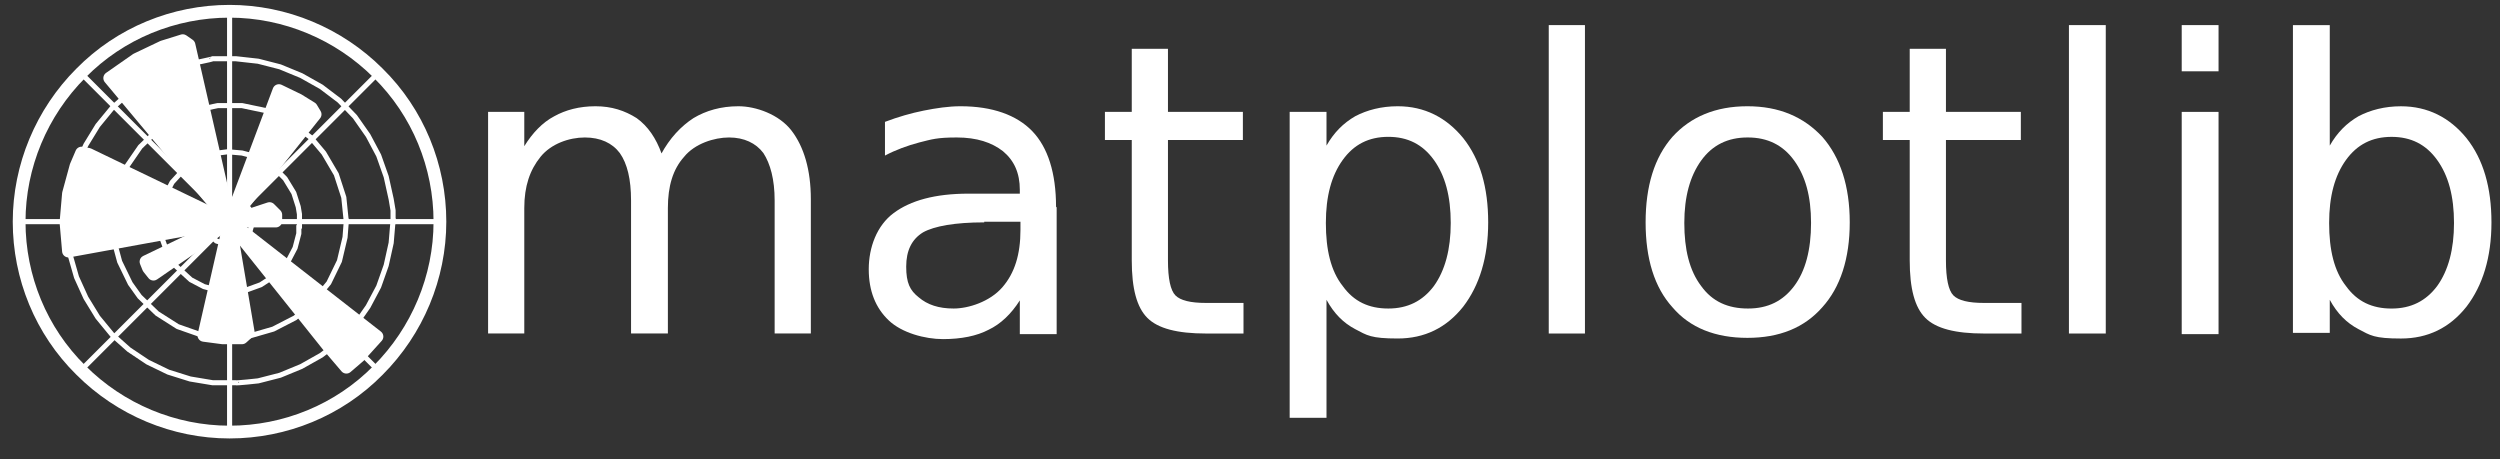
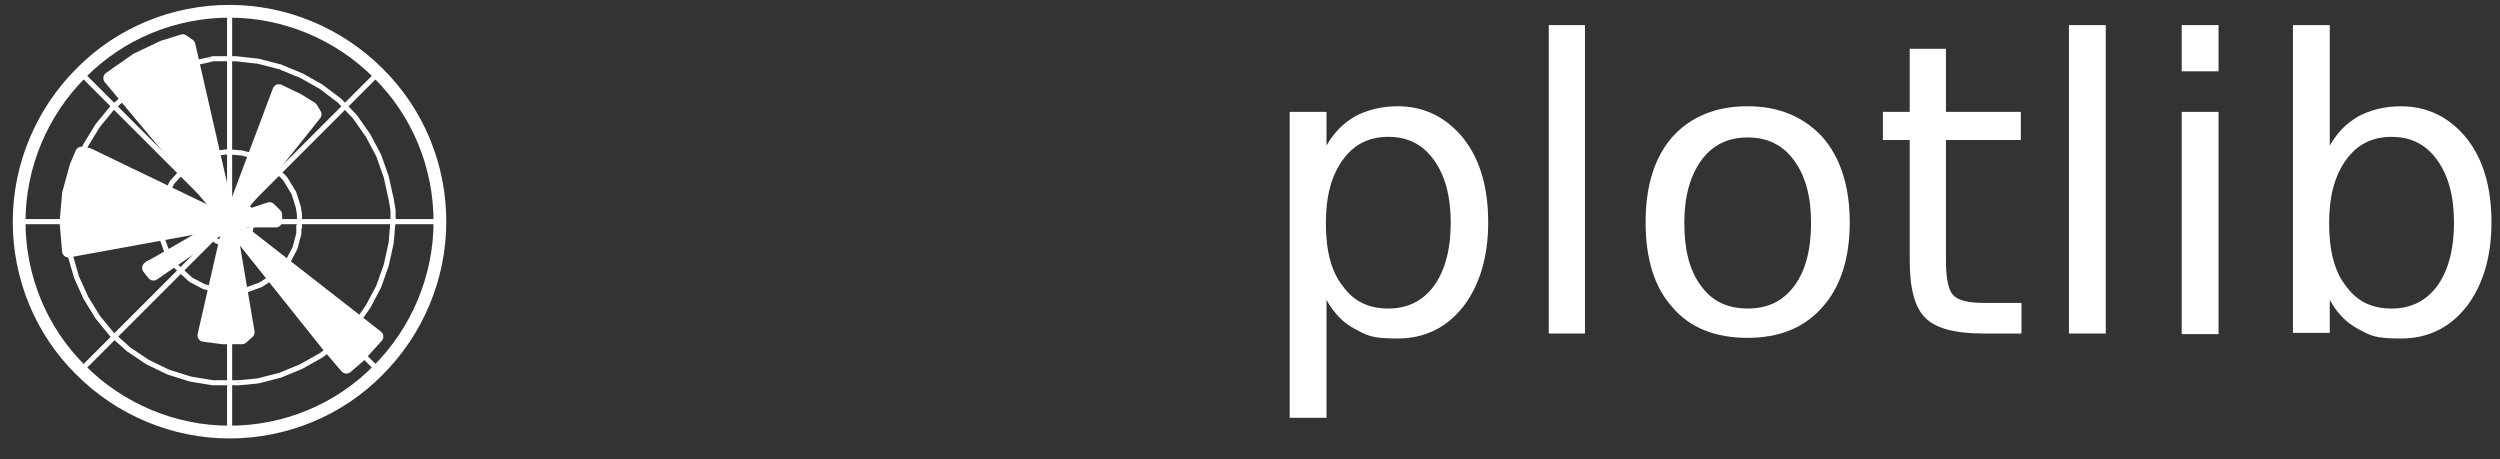
<svg xmlns="http://www.w3.org/2000/svg" width="98" height="18" viewBox="0 0 98 18" fill="none">
  <rect x="0" y="0" width="98" height="18" fill="#333333" stroke="none" />
  <path d="M75.075 10.602V10.529L75.442 10.113C75.491 10.064 75.54 10.015 75.589 9.966C75.614 9.917 75.663 9.868 75.687 9.819C75.712 9.77 75.761 9.721 75.761 9.648C75.761 9.599 75.785 9.526 75.785 9.477C75.785 9.428 75.785 9.354 75.761 9.281C75.761 9.232 75.712 9.183 75.663 9.134C75.614 9.085 75.565 9.085 75.491 9.085C75.418 9.085 75.369 9.085 75.296 9.159C75.247 9.208 75.198 9.256 75.173 9.33C75.173 9.33 75.173 9.33 75.198 9.33C75.222 9.33 75.271 9.33 75.296 9.354C75.296 9.354 75.344 9.403 75.344 9.452C75.344 9.501 75.344 9.526 75.296 9.55C75.271 9.575 75.247 9.599 75.198 9.599C75.149 9.599 75.124 9.599 75.1 9.55C75.075 9.526 75.051 9.501 75.051 9.452C75.051 9.403 75.051 9.33 75.075 9.281C75.075 9.232 75.124 9.183 75.173 9.134C75.222 9.085 75.271 9.061 75.32 9.036C75.369 9.036 75.418 9.012 75.491 9.012C75.589 9.012 75.663 9.012 75.736 9.061C75.809 9.11 75.883 9.159 75.932 9.232C75.981 9.305 76.005 9.379 76.005 9.477C76.005 9.575 76.005 9.624 75.956 9.673C75.932 9.746 75.883 9.795 75.834 9.844C75.785 9.893 75.736 9.942 75.663 10.015C75.589 10.089 75.54 10.113 75.516 10.137L75.247 10.407H75.467C75.589 10.407 75.663 10.407 75.761 10.407C75.834 10.407 75.883 10.407 75.883 10.407C75.883 10.407 75.932 10.309 75.932 10.186H76.005L75.932 10.602H75.051" fill="white" />
  <path d="M95.734 12.463V12.414C95.881 12.414 95.955 12.414 95.955 12.365V11.483C95.906 11.508 95.832 11.533 95.734 11.533V11.483C95.881 11.483 95.979 11.459 96.053 11.386V12.365C96.053 12.414 96.126 12.414 96.273 12.414V12.463H95.734Z" fill="white" />
-   <path d="M25.912 6.049C26.255 5.413 26.695 4.948 27.184 4.63C27.674 4.336 28.261 4.165 28.947 4.165C29.632 4.165 30.537 4.483 31.027 5.119C31.516 5.756 31.785 6.661 31.785 7.811V13.073H30.366V7.86C30.366 7.028 30.195 6.416 29.925 6C29.632 5.609 29.167 5.389 28.579 5.389C27.992 5.389 27.233 5.633 26.817 6.147C26.377 6.637 26.181 7.297 26.181 8.154V13.073H24.737V7.86C24.737 7.028 24.59 6.416 24.297 6C24.003 5.609 23.538 5.389 22.926 5.389C22.314 5.389 21.605 5.633 21.189 6.147C20.773 6.661 20.552 7.297 20.552 8.154V13.073H19.133V4.385H20.552V5.731C20.87 5.217 21.262 4.801 21.727 4.557C22.168 4.312 22.706 4.165 23.342 4.165C23.979 4.165 24.492 4.336 24.957 4.63C25.398 4.948 25.716 5.413 25.936 6.025" fill="white" />
-   <path d="M38.582 8.717C37.432 8.717 36.624 8.864 36.184 9.108C35.743 9.378 35.523 9.818 35.523 10.454C35.523 11.091 35.67 11.384 36.013 11.654C36.355 11.947 36.796 12.094 37.383 12.094C37.97 12.094 38.803 11.825 39.292 11.262C39.781 10.699 40.002 9.965 40.002 9.011V8.692H38.582M41.421 8.13V13.098H39.977V11.776C39.635 12.314 39.218 12.706 38.754 12.926C38.289 13.171 37.677 13.293 36.967 13.293C36.257 13.293 35.352 13.049 34.838 12.559C34.324 12.07 34.055 11.409 34.055 10.552C34.055 9.696 34.373 8.839 35.034 8.35C35.694 7.86 36.649 7.591 37.97 7.591H39.977V7.444C39.977 6.784 39.757 6.294 39.316 5.927C38.876 5.584 38.289 5.389 37.505 5.389C36.722 5.389 36.526 5.462 36.037 5.584C35.572 5.707 35.107 5.878 34.691 6.098V4.777C35.205 4.581 35.719 4.434 36.208 4.336C36.698 4.238 37.187 4.165 37.652 4.165C38.9 4.165 39.855 4.508 40.467 5.144C41.078 5.78 41.397 6.784 41.397 8.105" fill="white" />
-   <path d="M45.784 1.914V4.386H48.721V5.487H45.784V10.21C45.784 10.92 45.882 11.385 46.078 11.581C46.274 11.777 46.665 11.875 47.277 11.875H48.745V13.074H47.277C46.151 13.074 45.393 12.878 44.977 12.462C44.561 12.046 44.365 11.312 44.365 10.21V5.487H43.313V4.386H44.365V1.914H45.784Z" fill="white" />
  <path d="M51.999 11.776V16.377H50.555V4.385H51.999V5.707C52.292 5.193 52.659 4.826 53.124 4.557C53.589 4.312 54.152 4.165 54.789 4.165C55.841 4.165 56.697 4.605 57.358 5.413C58.019 6.245 58.337 7.346 58.337 8.717C58.337 10.087 57.995 11.189 57.358 12.021C56.697 12.853 55.841 13.269 54.789 13.269C53.736 13.269 53.589 13.146 53.124 12.902C52.659 12.657 52.292 12.29 51.999 11.752M56.869 8.741C56.869 7.689 56.648 6.881 56.208 6.27C55.767 5.658 55.18 5.364 54.422 5.364C53.663 5.364 53.075 5.658 52.635 6.27C52.194 6.881 51.974 7.689 51.974 8.741C51.974 9.794 52.17 10.626 52.635 11.213C53.075 11.825 53.663 12.094 54.422 12.094C55.18 12.094 55.767 11.8 56.208 11.213C56.648 10.601 56.869 9.769 56.869 8.741Z" fill="white" />
  <path d="M60.711 0.984H62.13V13.074H60.711V0.984Z" fill="white" />
  <path d="M68.497 5.389C67.738 5.389 67.126 5.682 66.686 6.294C66.246 6.906 66.025 7.714 66.025 8.741C66.025 9.769 66.221 10.601 66.686 11.213C67.126 11.825 67.738 12.094 68.521 12.094C69.305 12.094 69.892 11.8 70.332 11.213C70.773 10.626 70.993 9.794 70.993 8.741C70.993 7.689 70.773 6.906 70.332 6.294C69.892 5.682 69.28 5.389 68.521 5.389M68.497 4.165C69.745 4.165 70.7 4.581 71.434 5.364C72.143 6.172 72.51 7.297 72.51 8.717C72.51 10.136 72.143 11.262 71.434 12.045C70.724 12.853 69.745 13.244 68.497 13.244C67.249 13.244 66.246 12.853 65.56 12.045C64.85 11.262 64.508 10.136 64.508 8.717C64.508 7.297 64.85 6.172 65.56 5.364C66.27 4.581 67.249 4.165 68.497 4.165Z" fill="white" />
  <path d="M76.281 1.914V4.386H79.217V5.487H76.281V10.21C76.281 10.92 76.379 11.385 76.574 11.581C76.77 11.777 77.162 11.875 77.773 11.875H79.242V13.074H77.773C76.648 13.074 75.889 12.878 75.473 12.462C75.057 12.046 74.861 11.312 74.861 10.21V5.487H73.809V4.386H74.861V1.914H76.305" fill="white" />
  <path d="M81.102 0.984H82.546V13.074H81.102V0.984Z" fill="white" />
  <path d="M85.523 4.386H86.967V13.098H85.523V4.386ZM85.523 0.984H86.967V2.795H85.523V0.984Z" fill="white" />
  <path d="M96.197 8.742C96.197 7.69 95.977 6.882 95.536 6.27C95.096 5.659 94.508 5.365 93.75 5.365C92.991 5.365 92.404 5.659 91.963 6.27C91.523 6.882 91.302 7.69 91.302 8.742C91.302 9.795 91.498 10.627 91.963 11.214C92.404 11.826 92.991 12.095 93.75 12.095C94.508 12.095 95.096 11.801 95.536 11.214C95.977 10.602 96.197 9.77 96.197 8.742ZM91.327 5.708C91.62 5.194 91.987 4.827 92.453 4.557C92.918 4.313 93.48 4.166 94.117 4.166C95.169 4.166 96.026 4.606 96.686 5.414C97.347 6.246 97.665 7.347 97.665 8.718C97.665 10.088 97.323 11.19 96.686 12.022C96.026 12.854 95.169 13.27 94.117 13.27C93.064 13.27 92.918 13.147 92.453 12.903C91.987 12.658 91.62 12.291 91.327 11.752V13.049H89.883V0.984H91.327V5.683" fill="white" />
  <path d="M9 8.688H17.247" stroke="white" stroke-width="0.2" stroke-linecap="square" stroke-linejoin="round" />
  <path d="M9 8.691L14.825 2.866" stroke="white" stroke-width="0.2" stroke-linecap="square" stroke-linejoin="round" />
  <path d="M9 8.69V0.442" stroke="white" stroke-width="0.2" stroke-linecap="square" stroke-linejoin="round" />
  <path d="M8.996 8.691L3.172 2.866" stroke="white" stroke-width="0.2" stroke-linecap="square" stroke-linejoin="round" />
  <path d="M8.997 8.688H0.75" stroke="white" stroke-width="0.2" stroke-linecap="square" stroke-linejoin="round" />
  <path d="M8.996 8.689L3.172 14.513" stroke="white" stroke-width="0.2" stroke-linecap="square" stroke-linejoin="round" />
  <path d="M9 8.688V16.936" stroke="white" stroke-width="0.2" stroke-linecap="square" stroke-linejoin="round" />
  <path d="M9 8.688L14.825 14.513" stroke="white" stroke-width="0.2" stroke-linecap="square" stroke-linejoin="round" />
  <path d="M9.905 8.691V8.446C9.88 8.446 9.758 8.177 9.758 8.177L9.513 7.932L8.999 7.785H8.755C8.755 7.81 8.485 7.932 8.485 7.932L8.241 8.177L8.094 8.691V8.936C8.118 8.936 8.241 9.205 8.241 9.205L8.485 9.449L8.999 9.596H9.244C9.244 9.572 9.513 9.449 9.513 9.449L9.758 9.205L9.905 8.691Z" stroke="white" stroke-width="0.2" stroke-linecap="square" stroke-linejoin="round" />
  <path d="M11.739 8.69V8.397L11.69 8.103L11.518 7.564L11.176 7.002L10.637 6.463L10.05 6.145L9.487 5.998L8.924 5.949L8.361 6.023L7.823 6.218L7.26 6.586L6.746 7.148L6.477 7.662L6.33 8.225L6.281 8.788L6.355 9.351L6.55 9.889L6.918 10.452L7.48 10.966L7.994 11.235L8.557 11.382L9.12 11.431L9.683 11.358L10.221 11.162L10.784 10.795L11.298 10.232L11.567 9.718L11.714 9.155V8.862H11.739" stroke="white" stroke-width="0.2" stroke-linecap="square" stroke-linejoin="round" />
-   <path d="M13.575 8.692L13.477 7.737L13.183 6.832L12.694 6L12.18 5.388L11.299 4.727L10.418 4.335L9.488 4.14H8.533L7.603 4.335L6.722 4.727L6.184 5.094L5.499 5.755L4.96 6.538L4.593 7.419L4.422 8.373V9.328C4.446 9.328 4.691 10.258 4.691 10.258L5.107 11.114L5.474 11.628L6.159 12.289L6.967 12.803L7.873 13.121L8.827 13.244L9.781 13.17L10.711 12.901L11.568 12.46L12.18 11.947L12.889 11.09L13.306 10.233L13.526 9.303L13.575 8.667" stroke="white" stroke-width="0.2" stroke-linecap="square" stroke-linejoin="round" />
  <path d="M15.408 8.689V8.249L15.334 7.808L15.139 6.927L14.845 6.095L14.429 5.312L13.915 4.578L13.303 3.941L12.593 3.403L11.81 2.963L10.978 2.62L10.121 2.4L9.241 2.302H8.335C8.335 2.326 7.454 2.498 7.454 2.498L6.597 2.767L5.79 3.158L5.056 3.648L4.395 4.235L3.832 4.92L3.367 5.679L3 6.487L2.755 7.343L2.633 8.224V9.13L2.755 10.011L3 10.867L3.367 11.675L3.832 12.434L4.395 13.119L5.056 13.706L5.79 14.196L6.597 14.587L7.454 14.856L8.335 15.003H9.241C9.241 15.028 10.121 14.93 10.121 14.93L10.978 14.71L11.81 14.367L12.593 13.926L13.303 13.388L13.915 12.752L14.429 12.018L14.845 11.234L15.139 10.402L15.334 9.521L15.408 8.64" stroke="white" stroke-width="0.2" stroke-linecap="square" stroke-linejoin="round" />
  <path d="M9 8.69L10.566 8.176L10.811 8.421V8.665H9.538H9.024" fill="white" />
  <path d="M9 8.69L10.566 8.176L10.811 8.421V8.665H9.538H9.024" stroke="white" stroke-width="0.5" stroke-linecap="square" stroke-linejoin="round" />
  <path d="M9 8.69L10.933 3.551L11.692 3.918L12.206 4.236L12.353 4.481L9.073 8.592" fill="white" />
  <path d="M9 8.69L10.933 3.551L11.692 3.918L12.206 4.236L12.353 4.481L9.073 8.592" stroke="white" stroke-width="0.5" stroke-linecap="square" stroke-linejoin="round" />
  <path d="M9 8.691L4.301 3.062L5.353 2.328L6.381 1.838L7.164 1.594L7.409 1.765L8.975 8.617" fill="white" />
  <path d="M9 8.691L4.301 3.062L5.353 2.328L6.381 1.838L7.164 1.594L7.409 1.765L8.975 8.617" stroke="white" stroke-width="0.5" stroke-linecap="square" stroke-linejoin="round" />
  <path d="M8.998 8.692L2.684 9.842L2.586 8.716L2.684 7.591L2.978 6.514L3.198 6L3.467 6.049L8.949 8.692" fill="white" />
  <path d="M8.998 8.692L2.684 9.842L2.586 8.716L2.684 7.591L2.978 6.514L3.198 6L3.467 6.049L8.949 8.692" stroke="white" stroke-width="0.5" stroke-linecap="square" stroke-linejoin="round" />
  <path d="M9.002 8.691L6.016 10.747L5.821 10.502L5.723 10.258L8.88 8.74" fill="white" />
-   <path d="M9.002 8.691L6.016 10.747L5.821 10.502L5.723 10.258L8.88 8.74" stroke="white" stroke-width="0.5" stroke-linecap="square" stroke-linejoin="round" />
+   <path d="M9.002 8.691L6.016 10.747L5.821 10.502L8.88 8.74" stroke="white" stroke-width="0.5" stroke-linecap="square" stroke-linejoin="round" />
  <path d="M8.996 8.691L9.73 13.023L9.485 13.243H8.726L7.992 13.146L8.971 8.863" fill="white" />
  <path d="M8.996 8.691L9.73 13.023L9.485 13.243H8.726L7.992 13.146L8.971 8.863" stroke="white" stroke-width="0.5" stroke-linecap="square" stroke-linejoin="round" />
  <path d="M9.001 8.691L14.777 13.194L14.091 13.953L13.578 14.394L12.868 13.562L8.977 8.691" fill="white" />
  <path d="M9.001 8.691L14.777 13.194L14.091 13.953L13.578 14.394L12.868 13.562L8.977 8.691" stroke="white" stroke-width="0.5" stroke-linecap="square" stroke-linejoin="round" />
  <path d="M8.997 16.937C11.175 16.937 13.28 16.081 14.822 14.514C16.364 12.973 17.245 10.868 17.245 8.69C17.245 6.512 16.388 4.407 14.822 2.865C13.28 1.323 11.175 0.442 8.997 0.442C6.819 0.442 4.715 1.299 3.173 2.865C1.631 4.407 0.75 6.512 0.75 8.69C0.75 10.868 1.607 12.973 3.173 14.514C4.715 16.056 6.819 16.937 8.997 16.937Z" stroke="white" stroke-width="0.5" stroke-linecap="square" stroke-linejoin="round" />
</svg>